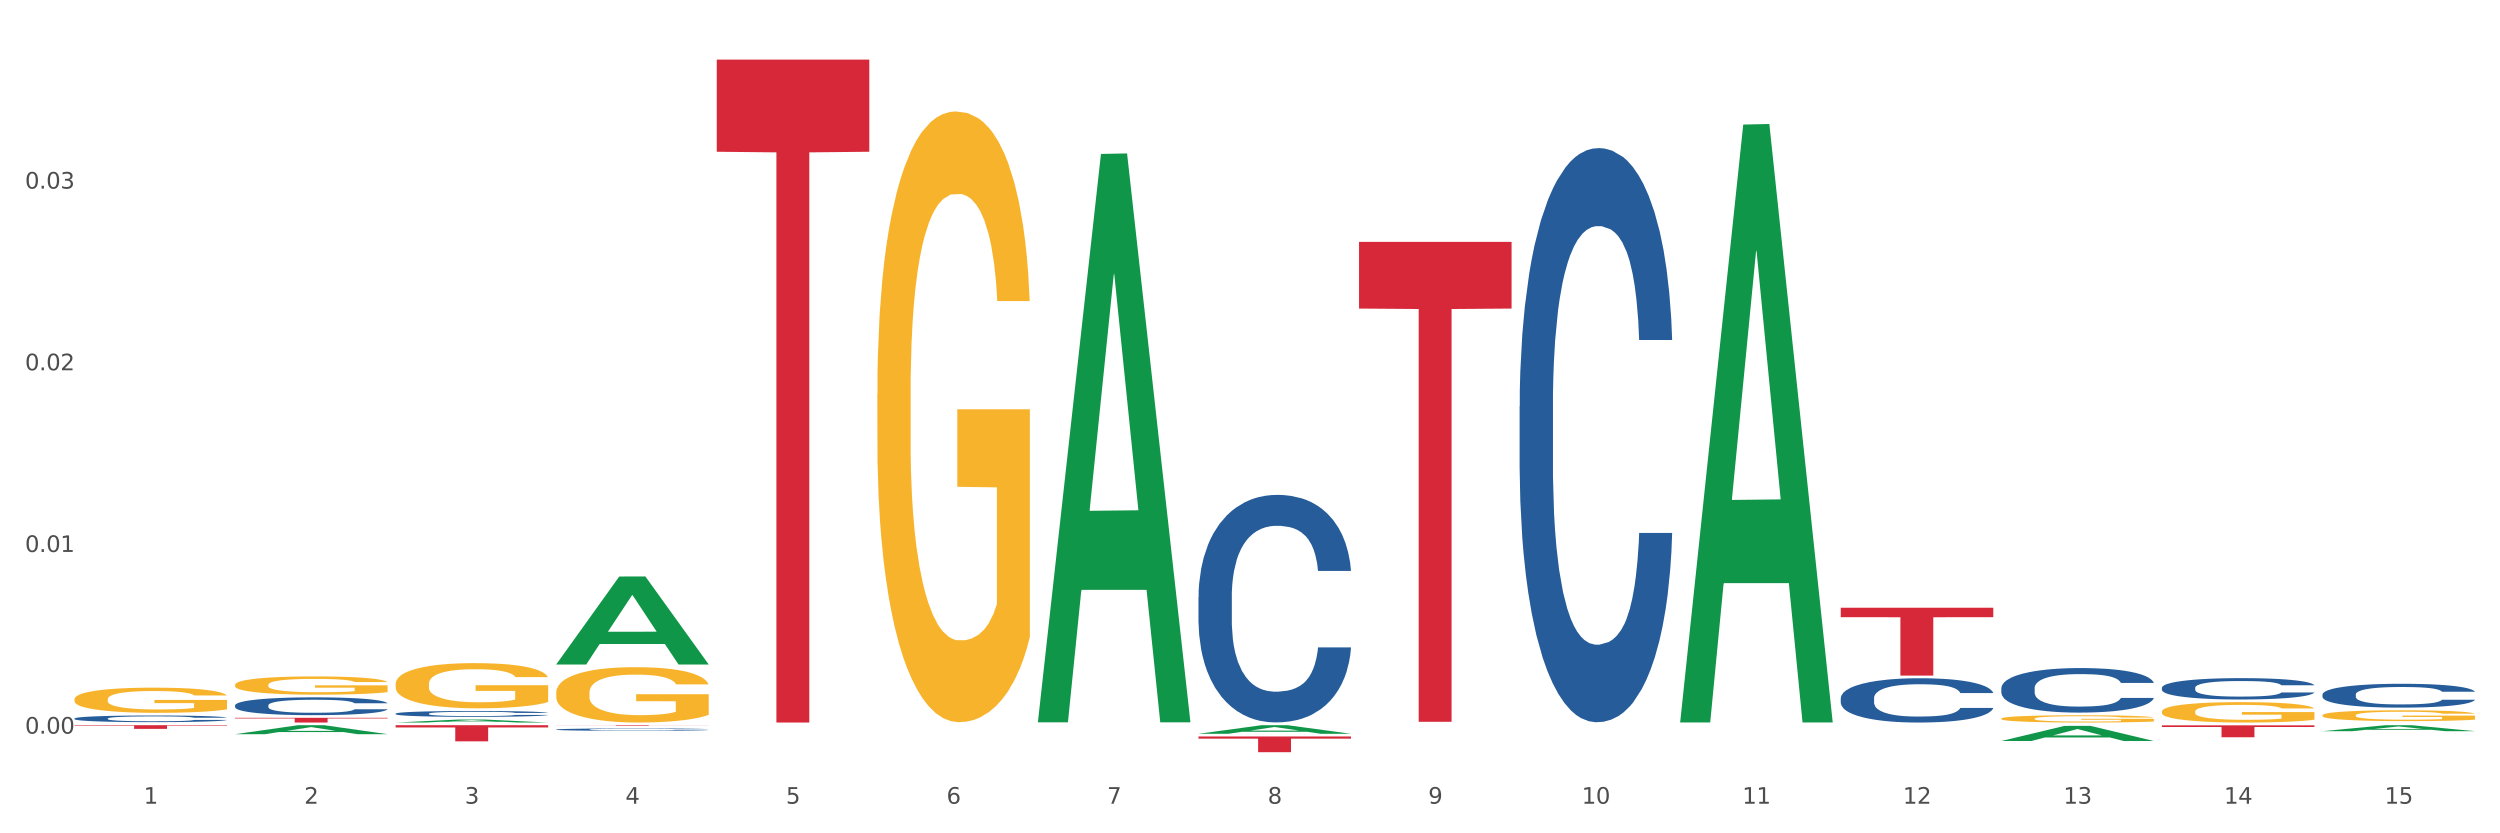
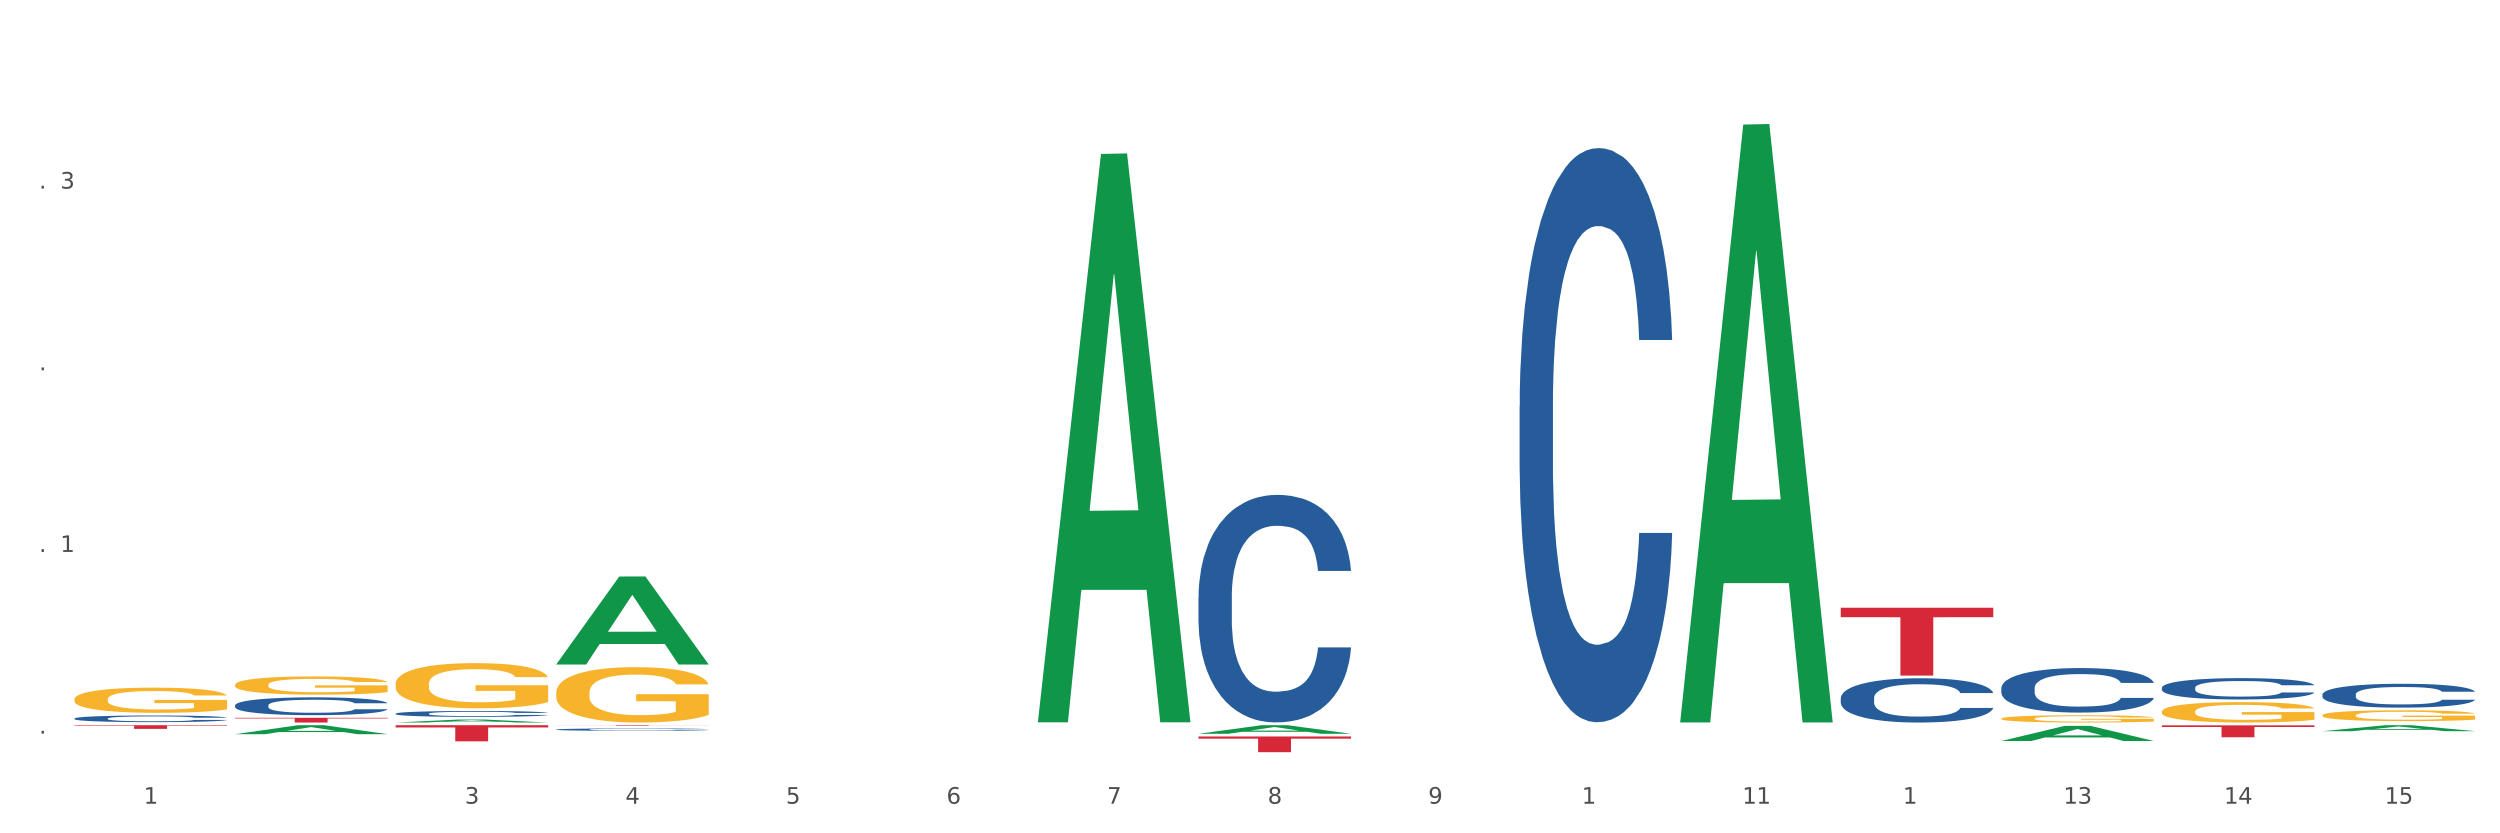
<svg xmlns="http://www.w3.org/2000/svg" xmlns:xlink="http://www.w3.org/1999/xlink" width="1080pt" height="360pt" viewBox="0 0 1080 360" version="1.1">
  <rect x="0" y="0" width="1080" height="360" fill="#333333" stroke="none" />
  <defs>
    <style type="text/css">*{stroke-linejoin: round; stroke-linecap: butt}</style>
  </defs>
  <g id="figure_1">
    <g id="patch_1">
      <path d="M 0 360  L 1080 360  L 1080 0  L 0 0  z " style="fill: #ffffff; stroke: #ffffff; stroke-linejoin: miter" />
    </g>
    <g id="axes_1">
      <g id="matplotlib.axis_1">
        <g id="xtick_1">
          <g id="text_1">
            <g style="fill: #4d4d4d" transform="translate(62.07 347.204) scale(0.096 -0.096)">
              <defs>
                <path id="DejaVuSans-31" d="M 794 531  L 1825 531  L 1825 4091  L 703 3866  L 703 4441  L 1819 4666  L 2450 4666  L 2450 531  L 3481 531  L 3481 0  L 794 0  L 794 531  z " transform="scale(0.016)" />
              </defs>
              <use xlink:href="#DejaVuSans-31" />
            </g>
          </g>
        </g>
        <g id="xtick_2">
          <g id="text_2">
            <g style="fill: #4d4d4d" transform="translate(131.436 347.204) scale(0.096 -0.096)">
              <defs>
-                 <path id="DejaVuSans-32" d="M 1228 531  L 3431 531  L 3431 0  L 469 0  L 469 531  Q 828 903 1448 1529  Q 2069 2156 2228 2338  Q 2531 2678 2651 2914  Q 2772 3150 2772 3378  Q 2772 3750 2511 3984  Q 2250 4219 1831 4219  Q 1534 4219 1204 4116  Q 875 4013 500 3803  L 500 4441  Q 881 4594 1212 4672  Q 1544 4750 1819 4750  Q 2544 4750 2975 4387  Q 3406 4025 3406 3419  Q 3406 3131 3298 2873  Q 3191 2616 2906 2266  Q 2828 2175 2409 1742  Q 1991 1309 1228 531  z " transform="scale(0.016)" />
-               </defs>
+                 </defs>
              <use xlink:href="#DejaVuSans-32" />
            </g>
          </g>
        </g>
        <g id="xtick_3">
          <g id="text_3">
            <g style="fill: #4d4d4d" transform="translate(200.802 347.204) scale(0.096 -0.096)">
              <defs>
                <path id="DejaVuSans-33" d="M 2597 2516  Q 3050 2419 3304 2112  Q 3559 1806 3559 1356  Q 3559 666 3084 287  Q 2609 -91 1734 -91  Q 1441 -91 1130 -33  Q 819 25 488 141  L 488 750  Q 750 597 1062 519  Q 1375 441 1716 441  Q 2309 441 2620 675  Q 2931 909 2931 1356  Q 2931 1769 2642 2001  Q 2353 2234 1838 2234  L 1294 2234  L 1294 2753  L 1863 2753  Q 2328 2753 2575 2939  Q 2822 3125 2822 3475  Q 2822 3834 2567 4026  Q 2313 4219 1838 4219  Q 1578 4219 1281 4162  Q 984 4106 628 3988  L 628 4550  Q 988 4650 1302 4700  Q 1616 4750 1894 4750  Q 2613 4750 3031 4423  Q 3450 4097 3450 3541  Q 3450 3153 3228 2886  Q 3006 2619 2597 2516  z " transform="scale(0.016)" />
              </defs>
              <use xlink:href="#DejaVuSans-33" />
            </g>
          </g>
        </g>
        <g id="xtick_4">
          <g id="text_4">
            <g style="fill: #4d4d4d" transform="translate(270.169 347.204) scale(0.096 -0.096)">
              <defs>
                <path id="DejaVuSans-34" d="M 2419 4116  L 825 1625  L 2419 1625  L 2419 4116  z M 2253 4666  L 3047 4666  L 3047 1625  L 3713 1625  L 3713 1100  L 3047 1100  L 3047 0  L 2419 0  L 2419 1100  L 313 1100  L 313 1709  L 2253 4666  z " transform="scale(0.016)" />
              </defs>
              <use xlink:href="#DejaVuSans-34" />
            </g>
          </g>
        </g>
        <g id="xtick_5">
          <g id="text_5">
            <g style="fill: #4d4d4d" transform="translate(339.535 347.204) scale(0.096 -0.096)">
              <defs>
                <path id="DejaVuSans-35" d="M 691 4666  L 3169 4666  L 3169 4134  L 1269 4134  L 1269 2991  Q 1406 3038 1543 3061  Q 1681 3084 1819 3084  Q 2600 3084 3056 2656  Q 3513 2228 3513 1497  Q 3513 744 3044 326  Q 2575 -91 1722 -91  Q 1428 -91 1123 -41  Q 819 9 494 109  L 494 744  Q 775 591 1075 516  Q 1375 441 1709 441  Q 2250 441 2565 725  Q 2881 1009 2881 1497  Q 2881 1984 2565 2268  Q 2250 2553 1709 2553  Q 1456 2553 1204 2497  Q 953 2441 691 2322  L 691 4666  z " transform="scale(0.016)" />
              </defs>
              <use xlink:href="#DejaVuSans-35" />
            </g>
          </g>
        </g>
        <g id="xtick_6">
          <g id="text_6">
            <g style="fill: #4d4d4d" transform="translate(408.901 347.204) scale(0.096 -0.096)">
              <defs>
                <path id="DejaVuSans-36" d="M 2113 2584  Q 1688 2584 1439 2293  Q 1191 2003 1191 1497  Q 1191 994 1439 701  Q 1688 409 2113 409  Q 2538 409 2786 701  Q 3034 994 3034 1497  Q 3034 2003 2786 2293  Q 2538 2584 2113 2584  z M 3366 4563  L 3366 3988  Q 3128 4100 2886 4159  Q 2644 4219 2406 4219  Q 1781 4219 1451 3797  Q 1122 3375 1075 2522  Q 1259 2794 1537 2939  Q 1816 3084 2150 3084  Q 2853 3084 3261 2657  Q 3669 2231 3669 1497  Q 3669 778 3244 343  Q 2819 -91 2113 -91  Q 1303 -91 875 529  Q 447 1150 447 2328  Q 447 3434 972 4092  Q 1497 4750 2381 4750  Q 2619 4750 2861 4703  Q 3103 4656 3366 4563  z " transform="scale(0.016)" />
              </defs>
              <use xlink:href="#DejaVuSans-36" />
            </g>
          </g>
        </g>
        <g id="xtick_7">
          <g id="text_7">
            <g style="fill: #4d4d4d" transform="translate(478.267 347.204) scale(0.096 -0.096)">
              <defs>
                <path id="DejaVuSans-37" d="M 525 4666  L 3525 4666  L 3525 4397  L 1831 0  L 1172 0  L 2766 4134  L 525 4134  L 525 4666  z " transform="scale(0.016)" />
              </defs>
              <use xlink:href="#DejaVuSans-37" />
            </g>
          </g>
        </g>
        <g id="xtick_8">
          <g id="text_8">
            <g style="fill: #4d4d4d" transform="translate(547.634 347.204) scale(0.096 -0.096)">
              <defs>
                <path id="DejaVuSans-38" d="M 2034 2216  Q 1584 2216 1326 1975  Q 1069 1734 1069 1313  Q 1069 891 1326 650  Q 1584 409 2034 409  Q 2484 409 2743 651  Q 3003 894 3003 1313  Q 3003 1734 2745 1975  Q 2488 2216 2034 2216  z M 1403 2484  Q 997 2584 770 2862  Q 544 3141 544 3541  Q 544 4100 942 4425  Q 1341 4750 2034 4750  Q 2731 4750 3128 4425  Q 3525 4100 3525 3541  Q 3525 3141 3298 2862  Q 3072 2584 2669 2484  Q 3125 2378 3379 2068  Q 3634 1759 3634 1313  Q 3634 634 3220 271  Q 2806 -91 2034 -91  Q 1263 -91 848 271  Q 434 634 434 1313  Q 434 1759 690 2068  Q 947 2378 1403 2484  z M 1172 3481  Q 1172 3119 1398 2916  Q 1625 2713 2034 2713  Q 2441 2713 2670 2916  Q 2900 3119 2900 3481  Q 2900 3844 2670 4047  Q 2441 4250 2034 4250  Q 1625 4250 1398 4047  Q 1172 3844 1172 3481  z " transform="scale(0.016)" />
              </defs>
              <use xlink:href="#DejaVuSans-38" />
            </g>
          </g>
        </g>
        <g id="xtick_9">
          <g id="text_9">
            <g style="fill: #4d4d4d" transform="translate(617 347.204) scale(0.096 -0.096)">
              <defs>
                <path id="DejaVuSans-39" d="M 703 97  L 703 672  Q 941 559 1184 500  Q 1428 441 1663 441  Q 2288 441 2617 861  Q 2947 1281 2994 2138  Q 2813 1869 2534 1725  Q 2256 1581 1919 1581  Q 1219 1581 811 2004  Q 403 2428 403 3163  Q 403 3881 828 4315  Q 1253 4750 1959 4750  Q 2769 4750 3195 4129  Q 3622 3509 3622 2328  Q 3622 1225 3098 567  Q 2575 -91 1691 -91  Q 1453 -91 1209 -44  Q 966 3 703 97  z M 1959 2075  Q 2384 2075 2632 2365  Q 2881 2656 2881 3163  Q 2881 3666 2632 3958  Q 2384 4250 1959 4250  Q 1534 4250 1286 3958  Q 1038 3666 1038 3163  Q 1038 2656 1286 2365  Q 1534 2075 1959 2075  z " transform="scale(0.016)" />
              </defs>
              <use xlink:href="#DejaVuSans-39" />
            </g>
          </g>
        </g>
        <g id="xtick_10">
          <g id="text_10">
            <g style="fill: #4d4d4d" transform="translate(683.312 347.204) scale(0.096 -0.096)">
              <defs>
-                 <path id="DejaVuSans-30" d="M 2034 4250  Q 1547 4250 1301 3770  Q 1056 3291 1056 2328  Q 1056 1369 1301 889  Q 1547 409 2034 409  Q 2525 409 2770 889  Q 3016 1369 3016 2328  Q 3016 3291 2770 3770  Q 2525 4250 2034 4250  z M 2034 4750  Q 2819 4750 3233 4129  Q 3647 3509 3647 2328  Q 3647 1150 3233 529  Q 2819 -91 2034 -91  Q 1250 -91 836 529  Q 422 1150 422 2328  Q 422 3509 836 4129  Q 1250 4750 2034 4750  z " transform="scale(0.016)" />
-               </defs>
+                 </defs>
              <use xlink:href="#DejaVuSans-31" />
              <use xlink:href="#DejaVuSans-30" transform="translate(63.623 0)" />
            </g>
          </g>
        </g>
        <g id="xtick_11">
          <g id="text_11">
            <g style="fill: #4d4d4d" transform="translate(752.678 347.204) scale(0.096 -0.096)">
              <use xlink:href="#DejaVuSans-31" />
              <use xlink:href="#DejaVuSans-31" transform="translate(63.623 0)" />
            </g>
          </g>
        </g>
        <g id="xtick_12">
          <g id="text_12">
            <g style="fill: #4d4d4d" transform="translate(822.044 347.204) scale(0.096 -0.096)">
              <use xlink:href="#DejaVuSans-31" />
              <use xlink:href="#DejaVuSans-32" transform="translate(63.623 0)" />
            </g>
          </g>
        </g>
        <g id="xtick_13">
          <g id="text_13">
            <g style="fill: #4d4d4d" transform="translate(891.411 347.204) scale(0.096 -0.096)">
              <use xlink:href="#DejaVuSans-31" />
              <use xlink:href="#DejaVuSans-33" transform="translate(63.623 0)" />
            </g>
          </g>
        </g>
        <g id="xtick_14">
          <g id="text_14">
            <g style="fill: #4d4d4d" transform="translate(960.777 347.204) scale(0.096 -0.096)">
              <use xlink:href="#DejaVuSans-31" />
              <use xlink:href="#DejaVuSans-34" transform="translate(63.623 0)" />
            </g>
          </g>
        </g>
        <g id="xtick_15">
          <g id="text_15">
            <g style="fill: #4d4d4d" transform="translate(1030.143 347.204) scale(0.096 -0.096)">
              <use xlink:href="#DejaVuSans-31" />
              <use xlink:href="#DejaVuSans-35" transform="translate(63.623 0)" />
            </g>
          </g>
        </g>
        <g id="xtick_16" />
        <g id="xtick_17" />
        <g id="xtick_18" />
        <g id="xtick_19" />
        <g id="xtick_20" />
        <g id="xtick_21" />
        <g id="xtick_22" />
        <g id="xtick_23" />
        <g id="xtick_24" />
        <g id="xtick_25" />
        <g id="xtick_26" />
        <g id="xtick_27" />
        <g id="xtick_28" />
        <g id="xtick_29" />
      </g>
      <g id="matplotlib.axis_2">
        <g id="ytick_1">
          <g id="text_16">
            <g style="fill: #4d4d4d" transform="translate(10.8 316.933) scale(0.096 -0.096)">
              <defs>
                <path id="DejaVuSans-2e" d="M 684 794  L 1344 794  L 1344 0  L 684 0  L 684 794  z " transform="scale(0.016)" />
              </defs>
              <use xlink:href="#DejaVuSans-30" />
              <use xlink:href="#DejaVuSans-2e" transform="translate(63.623 0)" />
              <use xlink:href="#DejaVuSans-30" transform="translate(95.41 0)" />
              <use xlink:href="#DejaVuSans-30" transform="translate(159.033 0)" />
            </g>
          </g>
        </g>
        <g id="ytick_2">
          <g id="text_17">
            <g style="fill: #4d4d4d" transform="translate(10.8 238.449) scale(0.096 -0.096)">
              <use xlink:href="#DejaVuSans-30" />
              <use xlink:href="#DejaVuSans-2e" transform="translate(63.623 0)" />
              <use xlink:href="#DejaVuSans-30" transform="translate(95.41 0)" />
              <use xlink:href="#DejaVuSans-31" transform="translate(159.033 0)" />
            </g>
          </g>
        </g>
        <g id="ytick_3">
          <g id="text_18">
            <g style="fill: #4d4d4d" transform="translate(10.8 159.965) scale(0.096 -0.096)">
              <use xlink:href="#DejaVuSans-30" />
              <use xlink:href="#DejaVuSans-2e" transform="translate(63.623 0)" />
              <use xlink:href="#DejaVuSans-30" transform="translate(95.41 0)" />
              <use xlink:href="#DejaVuSans-32" transform="translate(159.033 0)" />
            </g>
          </g>
        </g>
        <g id="ytick_4">
          <g id="text_19">
            <g style="fill: #4d4d4d" transform="translate(10.8 81.481) scale(0.096 -0.096)">
              <use xlink:href="#DejaVuSans-30" />
              <use xlink:href="#DejaVuSans-2e" transform="translate(63.623 0)" />
              <use xlink:href="#DejaVuSans-30" transform="translate(95.41 0)" />
              <use xlink:href="#DejaVuSans-33" transform="translate(159.033 0)" />
            </g>
          </g>
        </g>
        <g id="ytick_5" />
        <g id="ytick_6" />
        <g id="ytick_7" />
        <g id="ytick_8" />
      </g>
      <g id="PolyCollection_1">
        <path d="M 101.541 317.163  L 101.609 317.16  L 128.784 313.29  L 140.061 313.286  L 167.439 317.171  L 154.395 317.171  L 148.485 316.266  L 120.427 316.266  L 120.224 316.281  L 114.517 317.171  L 101.541 317.171  L 101.541 317.163  L 123.96 315.726  L 144.952 315.723  L 134.558 314.114  L 134.422 314.107  L 134.286 314.118  L 123.892 315.723  L 123.96 315.726  L 101.541 317.163  z " clip-path="url(#pa670fd18bb)" style="fill: #109648" />
-         <path d="M 587.105 104.488  L 653.003 104.488  L 653.003 133.299  L 627.081 133.493  L 627.081 311.808  L 612.871 311.808  L 612.871 133.493  L 587.105 133.299  L 587.105 104.683  L 587.105 104.488  z " clip-path="url(#pa670fd18bb)" style="fill: #d62839" />
        <path d="M 517.739 318.146  L 583.636 318.146  L 583.636 319.091  L 557.715 319.098  L 557.715 324.95  L 543.504 324.95  L 543.504 319.098  L 517.739 319.091  L 517.739 318.152  L 517.739 318.146  z " clip-path="url(#pa670fd18bb)" style="fill: #d62839" />
-         <path d="M 309.64 25.759  L 375.538 25.759  L 375.538 65.556  L 349.616 65.825  L 349.616 312.135  L 335.406 312.135  L 335.406 65.825  L 309.64 65.556  L 309.64 26.028  L 309.64 25.759  z " clip-path="url(#pa670fd18bb)" style="fill: #d62839" />
        <path d="M 240.274 313.286  L 306.172 313.286  L 306.172 313.321  L 280.25 313.321  L 280.25 313.539  L 266.039 313.539  L 266.039 313.321  L 240.274 313.321  L 240.274 313.286  L 240.274 313.286  z " clip-path="url(#pa670fd18bb)" style="fill: #d62839" />
        <path d="M 170.907 313.286  L 236.805 313.286  L 236.805 314.256  L 210.883 314.263  L 210.883 320.269  L 196.673 320.269  L 196.673 314.263  L 170.907 314.256  L 170.907 313.293  L 170.907 313.286  z " clip-path="url(#pa670fd18bb)" style="fill: #d62839" />
        <path d="M 101.541 310.104  L 167.439 310.104  L 167.439 310.386  L 141.517 310.388  L 141.517 312.136  L 127.307 312.136  L 127.307 310.388  L 101.541 310.386  L 101.541 310.105  L 101.541 310.104  z " clip-path="url(#pa670fd18bb)" style="fill: #d62839" />
        <path d="M 32.175 313.286  L 98.073 313.286  L 98.073 313.505  L 72.151 313.507  L 72.151 314.864  L 57.941 314.864  L 57.941 313.507  L 32.175 313.505  L 32.175 313.287  L 32.175 313.286  z " clip-path="url(#pa670fd18bb)" style="fill: #d62839" />
        <path d="M 32.175 310.385  L 32.253 310.383  L 32.253 310.309  L 32.487 310.21  L 33.343 310.027  L 34.434 309.888  L 36.303 309.726  L 37.316 309.657  L 38.64 309.582  L 41.366 309.459  L 44.482 309.354  L 46.663 309.296  L 48.299 309.26  L 51.96 309.194  L 54.063 309.165  L 56.244 309.142  L 58.114 309.126  L 61.229 309.108  L 63.722 309.1  L 66.604 309.097  L 69.019 309.1  L 72.212 309.11  L 76.886 309.142  L 78.677 309.16  L 81.092 309.191  L 83.585 309.233  L 85.61 309.275  L 87.947 309.335  L 90.361 309.414  L 92.698 309.513  L 94.334 309.605  L 95.658 309.702  L 96.827 309.82  L 97.683 309.948  L 98.073 310.055  L 83.818 310.055  L 83.429 309.959  L 82.65 309.854  L 81.871 309.783  L 81.014 309.726  L 79.69 309.66  L 78.522 309.618  L 76.574 309.568  L 74.783 309.537  L 73.303 309.519  L 71.511 309.503  L 67.694 309.487  L 64.968 309.487  L 63.255 309.493  L 61.151 309.506  L 59.36 309.524  L 57.257 309.555  L 55.621 309.589  L 53.985 309.634  L 53.05 309.665  L 51.648 309.723  L 50.714 309.77  L 49.467 309.851  L 48.766 309.909  L 47.52 310.058  L 46.975 310.168  L 46.741 310.244  L 46.585 310.328  L 46.585 310.736  L 47.053 310.919  L 47.442 310.998  L 48.065 311.087  L 49.234 311.202  L 50.947 311.315  L 52.739 311.396  L 54.219 311.445  L 55.621 311.482  L 57.023 311.511  L 58.737 311.537  L 60.139 311.553  L 62.242 311.569  L 64.734 311.576  L 66.682 311.576  L 70.654 311.563  L 72.446 311.55  L 74.16 311.532  L 76.029 311.503  L 77.509 311.472  L 78.366 311.448  L 79.768 311.398  L 80.858 311.346  L 81.793 311.286  L 82.416 311.233  L 83.117 311.155  L 83.663 311.066  L 83.818 311.019  L 98.073 311.019  L 97.761 311.113  L 97.216 311.205  L 96.126 311.328  L 95.269 311.398  L 93.945 311.485  L 92.542 311.558  L 90.595 311.639  L 88.804 311.699  L 86.934 311.752  L 84.909 311.799  L 81.248 311.864  L 79.924 311.883  L 77.12 311.914  L 74.939 311.932  L 71.745 311.951  L 68.473 311.961  L 65.046 311.964  L 62.008 311.959  L 58.659 311.943  L 56.556 311.927  L 54.219 311.904  L 51.493 311.867  L 48.922 311.822  L 46.507 311.77  L 44.248 311.71  L 42.145 311.642  L 39.419 311.529  L 37.394 311.419  L 35.914 311.317  L 34.901 311.231  L 33.889 311.121  L 33.343 311.045  L 32.487 310.862  L 32.175 310.692  L 32.175 310.385  z " clip-path="url(#pa670fd18bb)" style="fill: #255c99" />
        <path d="M 101.541 304.711  L 101.619 304.704  L 101.619 304.507  L 101.853 304.24  L 102.71 303.747  L 103.8 303.374  L 105.67 302.938  L 106.682 302.755  L 108.006 302.551  L 110.733 302.221  L 113.848 301.939  L 116.029 301.784  L 117.665 301.686  L 121.326 301.51  L 123.429 301.433  L 125.61 301.369  L 127.48 301.327  L 130.595 301.278  L 133.088 301.257  L 135.97 301.25  L 138.385 301.257  L 141.578 301.285  L 146.252 301.369  L 148.044 301.419  L 150.458 301.503  L 152.951 301.616  L 154.976 301.728  L 157.313 301.89  L 159.728 302.101  L 162.064 302.368  L 163.7 302.615  L 165.024 302.875  L 166.193 303.192  L 167.05 303.536  L 167.439 303.825  L 153.185 303.825  L 152.795 303.564  L 152.016 303.283  L 151.237 303.093  L 150.38 302.938  L 149.056 302.762  L 147.888 302.65  L 145.941 302.516  L 144.149 302.432  L 142.669 302.382  L 140.877 302.34  L 137.061 302.298  L 134.334 302.298  L 132.621 302.312  L 130.518 302.347  L 128.726 302.397  L 126.623 302.481  L 124.987 302.572  L 123.351 302.692  L 122.417 302.776  L 121.015 302.931  L 120.08 303.058  L 118.834 303.276  L 118.133 303.431  L 116.886 303.832  L 116.341 304.127  L 116.107 304.331  L 115.952 304.556  L 115.952 305.654  L 116.419 306.146  L 116.808 306.357  L 117.431 306.597  L 118.6 306.906  L 120.314 307.209  L 122.105 307.427  L 123.585 307.56  L 124.987 307.659  L 126.389 307.736  L 128.103 307.807  L 129.505 307.849  L 131.608 307.891  L 134.101 307.912  L 136.048 307.912  L 140.021 307.877  L 141.812 307.842  L 143.526 307.793  L 145.395 307.715  L 146.875 307.631  L 147.732 307.568  L 149.134 307.434  L 150.225 307.293  L 151.159 307.131  L 151.783 306.991  L 152.484 306.78  L 153.029 306.54  L 153.185 306.414  L 167.439 306.414  L 167.128 306.667  L 166.582 306.913  L 165.492 307.244  L 164.635 307.434  L 163.311 307.666  L 161.909 307.863  L 159.961 308.081  L 158.17 308.243  L 156.3 308.384  L 154.275 308.51  L 150.614 308.686  L 149.29 308.735  L 146.486 308.82  L 144.305 308.869  L 141.111 308.918  L 137.84 308.946  L 134.412 308.953  L 131.374 308.939  L 128.025 308.897  L 125.922 308.855  L 123.585 308.792  L 120.859 308.693  L 118.288 308.574  L 115.874 308.433  L 113.615 308.271  L 111.512 308.088  L 108.785 307.786  L 106.76 307.49  L 105.28 307.216  L 104.267 306.984  L 103.255 306.688  L 102.71 306.484  L 101.853 305.992  L 101.541 305.534  L 101.541 304.711  z " clip-path="url(#pa670fd18bb)" style="fill: #255c99" />
        <path d="M 170.907 308.283  L 170.985 308.28  L 170.985 308.216  L 171.219 308.128  L 172.076 307.965  L 173.166 307.843  L 175.036 307.699  L 176.048 307.639  L 177.373 307.572  L 180.099 307.463  L 183.215 307.37  L 185.396 307.319  L 187.031 307.287  L 190.692 307.229  L 192.796 307.203  L 194.977 307.182  L 196.846 307.168  L 199.962 307.152  L 202.454 307.145  L 205.336 307.143  L 207.751 307.145  L 210.945 307.155  L 215.618 307.182  L 217.41 307.199  L 219.825 307.226  L 222.317 307.263  L 224.342 307.3  L 226.679 307.354  L 229.094 307.423  L 231.431 307.511  L 233.066 307.592  L 234.391 307.678  L 235.559 307.782  L 236.416 307.896  L 236.805 307.991  L 222.551 307.991  L 222.161 307.905  L 221.382 307.812  L 220.604 307.75  L 219.747 307.699  L 218.422 307.641  L 217.254 307.604  L 215.307 307.56  L 213.515 307.532  L 212.035 307.516  L 210.244 307.502  L 206.427 307.488  L 203.701 307.488  L 201.987 307.493  L 199.884 307.504  L 198.092 307.521  L 195.989 307.548  L 194.353 307.579  L 192.718 307.618  L 191.783 307.646  L 190.381 307.697  L 189.446 307.738  L 188.2 307.81  L 187.499 307.861  L 186.252 307.993  L 185.707 308.09  L 185.474 308.158  L 185.318 308.232  L 185.318 308.593  L 185.785 308.755  L 186.175 308.825  L 186.798 308.904  L 187.966 309.006  L 189.68 309.105  L 191.471 309.177  L 192.951 309.221  L 194.353 309.253  L 195.755 309.279  L 197.469 309.302  L 198.871 309.316  L 200.974 309.33  L 203.467 309.337  L 205.414 309.337  L 209.387 309.325  L 211.178 309.314  L 212.892 309.298  L 214.761 309.272  L 216.241 309.244  L 217.098 309.223  L 218.5 309.179  L 219.591 309.133  L 220.526 309.08  L 221.149 309.033  L 221.85 308.964  L 222.395 308.885  L 222.551 308.843  L 236.805 308.843  L 236.494 308.927  L 235.949 309.008  L 234.858 309.117  L 234.001 309.179  L 232.677 309.256  L 231.275 309.321  L 229.328 309.392  L 227.536 309.446  L 225.667 309.492  L 223.641 309.534  L 219.98 309.592  L 218.656 309.608  L 215.852 309.636  L 213.671 309.652  L 210.477 309.668  L 207.206 309.677  L 203.779 309.68  L 200.741 309.675  L 197.391 309.661  L 195.288 309.647  L 192.951 309.626  L 190.225 309.594  L 187.655 309.555  L 185.24 309.508  L 182.981 309.455  L 180.878 309.395  L 178.152 309.295  L 176.126 309.198  L 174.646 309.108  L 173.634 309.031  L 172.621 308.934  L 172.076 308.867  L 171.219 308.704  L 170.907 308.554  L 170.907 308.283  z " clip-path="url(#pa670fd18bb)" style="fill: #255c99" />
        <path d="M 240.274 315.15  L 240.352 315.149  L 240.352 315.122  L 240.585 315.087  L 241.442 315.021  L 242.533 314.972  L 244.402 314.914  L 245.415 314.89  L 246.739 314.862  L 249.465 314.818  L 252.581 314.781  L 254.762 314.76  L 256.398 314.747  L 260.059 314.724  L 262.162 314.714  L 264.343 314.705  L 266.212 314.7  L 269.328 314.693  L 271.821 314.69  L 274.703 314.689  L 277.117 314.69  L 280.311 314.694  L 284.985 314.705  L 286.776 314.712  L 289.191 314.723  L 291.683 314.738  L 293.709 314.753  L 296.045 314.775  L 298.46 314.803  L 300.797 314.838  L 302.433 314.871  L 303.757 314.905  L 304.925 314.948  L 305.782 314.993  L 306.172 315.032  L 291.917 315.032  L 291.528 314.997  L 290.749 314.96  L 289.97 314.934  L 289.113 314.914  L 287.789 314.89  L 286.62 314.876  L 284.673 314.858  L 282.881 314.847  L 281.401 314.84  L 279.61 314.834  L 275.793 314.829  L 273.067 314.829  L 271.353 314.831  L 269.25 314.835  L 267.458 314.842  L 265.355 314.853  L 263.72 314.865  L 262.084 314.881  L 261.149 314.892  L 259.747 314.913  L 258.812 314.93  L 257.566 314.959  L 256.865 314.979  L 255.619 315.033  L 255.073 315.072  L 254.84 315.099  L 254.684 315.129  L 254.684 315.275  L 255.151 315.34  L 255.541 315.368  L 256.164 315.4  L 257.332 315.441  L 259.046 315.482  L 260.838 315.511  L 262.318 315.528  L 263.72 315.541  L 265.122 315.552  L 266.835 315.561  L 268.237 315.567  L 270.341 315.572  L 272.833 315.575  L 274.78 315.575  L 278.753 315.57  L 280.545 315.566  L 282.258 315.559  L 284.128 315.549  L 285.608 315.538  L 286.465 315.529  L 287.867 315.511  L 288.957 315.493  L 289.892 315.471  L 290.515 315.453  L 291.216 315.425  L 291.761 315.393  L 291.917 315.376  L 306.172 315.376  L 305.86 315.41  L 305.315 315.442  L 304.224 315.486  L 303.367 315.511  L 302.043 315.542  L 300.641 315.569  L 298.694 315.598  L 296.902 315.619  L 295.033 315.638  L 293.008 315.655  L 289.347 315.678  L 288.022 315.685  L 285.218 315.696  L 283.037 315.702  L 279.844 315.709  L 276.572 315.713  L 273.145 315.714  L 270.107 315.712  L 266.757 315.706  L 264.654 315.7  L 262.318 315.692  L 259.591 315.679  L 257.021 315.663  L 254.606 315.644  L 252.347 315.623  L 250.244 315.598  L 247.518 315.558  L 245.493 315.519  L 244.013 315.483  L 243 315.452  L 241.987 315.412  L 241.442 315.385  L 240.585 315.32  L 240.274 315.259  L 240.274 315.15  z " clip-path="url(#pa670fd18bb)" style="fill: #255c99" />
        <path d="M 795.203 262.553  L 861.101 262.553  L 861.101 266.624  L 835.179 266.651  L 835.179 291.847  L 820.969 291.847  L 820.969 266.651  L 795.203 266.624  L 795.203 262.58  L 795.203 262.553  z " clip-path="url(#pa670fd18bb)" style="fill: #d62839" />
        <path d="M 517.739 257.954  L 517.816 257.864  L 517.816 255.351  L 518.05 251.939  L 518.907 245.655  L 519.997 240.898  L 521.867 235.332  L 522.88 232.998  L 524.204 230.394  L 526.93 226.175  L 530.046 222.584  L 532.227 220.609  L 533.863 219.352  L 537.523 217.108  L 539.627 216.121  L 541.808 215.313  L 543.677 214.774  L 546.793 214.146  L 549.285 213.876  L 552.167 213.787  L 554.582 213.876  L 557.776 214.236  L 562.449 215.313  L 564.241 215.941  L 566.656 217.018  L 569.148 218.455  L 571.173 219.891  L 573.51 221.956  L 575.925 224.649  L 578.262 228.06  L 579.898 231.202  L 581.222 234.524  L 582.39 238.563  L 583.247 242.962  L 583.636 246.643  L 569.382 246.643  L 568.992 243.321  L 568.214 239.73  L 567.435 237.307  L 566.578 235.332  L 565.254 233.087  L 564.085 231.651  L 562.138 229.945  L 560.346 228.868  L 558.866 228.24  L 557.075 227.701  L 553.258 227.163  L 550.532 227.163  L 548.818 227.342  L 546.715 227.791  L 544.923 228.419  L 542.82 229.497  L 541.184 230.664  L 539.549 232.19  L 538.614 233.267  L 537.212 235.242  L 536.277 236.858  L 535.031 239.641  L 534.33 241.616  L 533.084 246.733  L 532.538 250.503  L 532.305 253.106  L 532.149 255.979  L 532.149 269.983  L 532.616 276.267  L 533.006 278.96  L 533.629 282.013  L 534.797 285.963  L 536.511 289.823  L 538.302 292.606  L 539.782 294.311  L 541.184 295.568  L 542.587 296.555  L 544.3 297.453  L 545.702 297.992  L 547.805 298.53  L 550.298 298.8  L 552.245 298.8  L 556.218 298.351  L 558.009 297.902  L 559.723 297.274  L 561.593 296.286  L 563.073 295.209  L 563.929 294.401  L 565.331 292.695  L 566.422 290.9  L 567.357 288.835  L 567.98 287.04  L 568.681 284.347  L 569.226 281.294  L 569.382 279.679  L 583.636 279.679  L 583.325 282.91  L 582.78 286.052  L 581.689 290.272  L 580.832 292.695  L 579.508 295.658  L 578.106 298.171  L 576.159 300.954  L 574.367 303.019  L 572.498 304.814  L 570.472 306.43  L 566.811 308.675  L 565.487 309.303  L 562.683 310.38  L 560.502 311.009  L 557.308 311.637  L 554.037 311.996  L 550.61 312.086  L 547.572 311.906  L 544.222 311.368  L 542.119 310.829  L 539.782 310.021  L 537.056 308.764  L 534.486 307.238  L 532.071 305.443  L 529.812 303.378  L 527.709 301.044  L 524.983 297.184  L 522.957 293.414  L 521.477 289.912  L 520.465 286.95  L 519.452 283.18  L 518.907 280.576  L 518.05 274.292  L 517.739 268.457  L 517.739 257.954  z " clip-path="url(#pa670fd18bb)" style="fill: #255c99" />
        <path d="M 795.203 301.596  L 795.281 301.579  L 795.281 301.089  L 795.515 300.425  L 796.372 299.202  L 797.462 298.275  L 799.332 297.192  L 800.344 296.737  L 801.669 296.23  L 804.395 295.409  L 807.511 294.71  L 809.692 294.325  L 811.327 294.081  L 814.988 293.644  L 817.092 293.451  L 819.273 293.294  L 821.142 293.189  L 824.258 293.067  L 826.75 293.014  L 829.632 292.997  L 832.047 293.014  L 835.241 293.084  L 839.914 293.294  L 841.706 293.416  L 844.121 293.626  L 846.613 293.906  L 848.638 294.185  L 850.975 294.587  L 853.39 295.112  L 855.727 295.776  L 857.362 296.388  L 858.687 297.034  L 859.855 297.821  L 860.712 298.677  L 861.101 299.394  L 846.847 299.394  L 846.457 298.747  L 845.678 298.048  L 844.899 297.576  L 844.043 297.192  L 842.718 296.755  L 841.55 296.475  L 839.603 296.143  L 837.811 295.933  L 836.331 295.811  L 834.54 295.706  L 830.723 295.601  L 827.997 295.601  L 826.283 295.636  L 824.18 295.724  L 822.388 295.846  L 820.285 296.056  L 818.649 296.283  L 817.014 296.58  L 816.079 296.79  L 814.677 297.174  L 813.742 297.489  L 812.496 298.031  L 811.795 298.415  L 810.548 299.412  L 810.003 300.146  L 809.77 300.653  L 809.614 301.212  L 809.614 303.938  L 810.081 305.162  L 810.471 305.686  L 811.094 306.281  L 812.262 307.05  L 813.976 307.801  L 815.767 308.343  L 817.247 308.675  L 818.649 308.92  L 820.051 309.112  L 821.765 309.287  L 823.167 309.392  L 825.27 309.497  L 827.763 309.549  L 829.71 309.549  L 833.683 309.462  L 835.474 309.374  L 837.188 309.252  L 839.057 309.06  L 840.537 308.85  L 841.394 308.693  L 842.796 308.361  L 843.887 308.011  L 844.822 307.609  L 845.445 307.259  L 846.146 306.735  L 846.691 306.141  L 846.847 305.826  L 861.101 305.826  L 860.79 306.455  L 860.245 307.067  L 859.154 307.889  L 858.297 308.361  L 856.973 308.937  L 855.571 309.427  L 853.624 309.969  L 851.832 310.371  L 849.963 310.72  L 847.937 311.035  L 844.276 311.472  L 842.952 311.594  L 840.148 311.804  L 837.967 311.926  L 834.773 312.048  L 831.502 312.118  L 828.074 312.136  L 825.037 312.101  L 821.687 311.996  L 819.584 311.891  L 817.247 311.734  L 814.521 311.489  L 811.951 311.192  L 809.536 310.842  L 807.277 310.44  L 805.174 309.986  L 802.448 309.234  L 800.422 308.5  L 798.942 307.819  L 797.93 307.242  L 796.917 306.508  L 796.372 306.001  L 795.515 304.777  L 795.203 303.641  L 795.203 301.596  z " clip-path="url(#pa670fd18bb)" style="fill: #255c99" />
        <path d="M 864.57 297.246  L 864.648 297.228  L 864.648 296.736  L 864.881 296.069  L 865.738 294.839  L 866.829 293.908  L 868.698 292.819  L 869.711 292.362  L 871.035 291.852  L 873.761 291.027  L 876.877 290.324  L 879.058 289.937  L 880.694 289.691  L 884.355 289.252  L 886.458 289.059  L 888.639 288.901  L 890.508 288.795  L 893.624 288.672  L 896.117 288.62  L 898.999 288.602  L 901.413 288.62  L 904.607 288.69  L 909.281 288.901  L 911.072 289.024  L 913.487 289.235  L 915.979 289.516  L 918.005 289.797  L 920.341 290.201  L 922.756 290.728  L 925.093 291.396  L 926.729 292.01  L 928.053 292.66  L 929.221 293.451  L 930.078 294.312  L 930.468 295.032  L 916.213 295.032  L 915.824 294.382  L 915.045 293.679  L 914.266 293.205  L 913.409 292.819  L 912.085 292.379  L 910.916 292.098  L 908.969 291.764  L 907.177 291.554  L 905.697 291.431  L 903.906 291.325  L 900.089 291.22  L 897.363 291.22  L 895.649 291.255  L 893.546 291.343  L 891.754 291.466  L 889.651 291.677  L 888.016 291.905  L 886.38 292.204  L 885.445 292.415  L 884.043 292.801  L 883.108 293.117  L 881.862 293.662  L 881.161 294.048  L 879.915 295.05  L 879.369 295.788  L 879.136 296.297  L 878.98 296.859  L 878.98 299.6  L 879.447 300.83  L 879.837 301.357  L 880.46 301.954  L 881.628 302.727  L 883.342 303.482  L 885.134 304.027  L 886.614 304.361  L 888.016 304.607  L 889.418 304.8  L 891.131 304.976  L 892.533 305.081  L 894.637 305.187  L 897.129 305.239  L 899.076 305.239  L 903.049 305.151  L 904.841 305.064  L 906.554 304.941  L 908.424 304.747  L 909.904 304.537  L 910.76 304.378  L 912.163 304.045  L 913.253 303.693  L 914.188 303.289  L 914.811 302.938  L 915.512 302.411  L 916.057 301.813  L 916.213 301.497  L 930.468 301.497  L 930.156 302.13  L 929.611 302.745  L 928.52 303.57  L 927.663 304.045  L 926.339 304.624  L 924.937 305.116  L 922.99 305.661  L 921.198 306.065  L 919.329 306.416  L 917.304 306.733  L 913.643 307.172  L 912.318 307.295  L 909.514 307.506  L 907.333 307.629  L 904.14 307.752  L 900.868 307.822  L 897.441 307.839  L 894.403 307.804  L 891.053 307.699  L 888.95 307.593  L 886.614 307.435  L 883.887 307.189  L 881.317 306.891  L 878.902 306.539  L 876.643 306.135  L 874.54 305.678  L 871.814 304.923  L 869.789 304.185  L 868.309 303.5  L 867.296 302.92  L 866.283 302.182  L 865.738 301.673  L 864.881 300.443  L 864.57 299.301  L 864.57 297.246  z " clip-path="url(#pa670fd18bb)" style="fill: #255c99" />
        <path d="M 933.936 297.097  L 934.014 297.089  L 934.014 296.853  L 934.247 296.533  L 935.104 295.944  L 936.195 295.498  L 938.064 294.976  L 939.077 294.757  L 940.401 294.513  L 943.127 294.117  L 946.243 293.781  L 948.424 293.595  L 950.06 293.477  L 953.721 293.267  L 955.824 293.174  L 958.005 293.099  L 959.874 293.048  L 962.99 292.989  L 965.483 292.964  L 968.365 292.956  L 970.779 292.964  L 973.973 292.998  L 978.647 293.099  L 980.438 293.158  L 982.853 293.259  L 985.346 293.393  L 987.371 293.528  L 989.708 293.722  L 992.122 293.974  L 994.459 294.294  L 996.095 294.589  L 997.419 294.9  L 998.587 295.279  L 999.444 295.691  L 999.834 296.036  L 985.579 296.036  L 985.19 295.725  L 984.411 295.388  L 983.632 295.161  L 982.775 294.976  L 981.451 294.765  L 980.283 294.631  L 978.335 294.471  L 976.544 294.37  L 975.064 294.311  L 973.272 294.26  L 969.455 294.21  L 966.729 294.21  L 965.015 294.227  L 962.912 294.269  L 961.121 294.328  L 959.018 294.429  L 957.382 294.538  L 955.746 294.681  L 954.811 294.782  L 953.409 294.967  L 952.475 295.119  L 951.228 295.38  L 950.527 295.565  L 949.281 296.045  L 948.736 296.398  L 948.502 296.643  L 948.346 296.912  L 948.346 298.225  L 948.814 298.814  L 949.203 299.067  L 949.826 299.353  L 950.995 299.723  L 952.708 300.085  L 954.5 300.346  L 955.98 300.506  L 957.382 300.624  L 958.784 300.717  L 960.498 300.801  L 961.9 300.851  L 964.003 300.902  L 966.495 300.927  L 968.443 300.927  L 972.415 300.885  L 974.207 300.843  L 975.92 300.784  L 977.79 300.691  L 979.27 300.59  L 980.127 300.515  L 981.529 300.355  L 982.619 300.186  L 983.554 299.993  L 984.177 299.824  L 984.878 299.572  L 985.423 299.286  L 985.579 299.134  L 999.834 299.134  L 999.522 299.437  L 998.977 299.732  L 997.886 300.127  L 997.03 300.355  L 995.705 300.632  L 994.303 300.868  L 992.356 301.129  L 990.564 301.323  L 988.695 301.491  L 986.67 301.643  L 983.009 301.853  L 981.685 301.912  L 978.88 302.013  L 976.699 302.072  L 973.506 302.131  L 970.234 302.164  L 966.807 302.173  L 963.769 302.156  L 960.42 302.106  L 958.317 302.055  L 955.98 301.979  L 953.253 301.861  L 950.683 301.718  L 948.268 301.55  L 946.009 301.356  L 943.906 301.138  L 941.18 300.776  L 939.155 300.422  L 937.675 300.094  L 936.662 299.816  L 935.65 299.462  L 935.104 299.218  L 934.247 298.629  L 933.936 298.082  L 933.936 297.097  z " clip-path="url(#pa670fd18bb)" style="fill: #255c99" />
        <path d="M 1003.302 300.021  L 1003.38 300.011  L 1003.38 299.748  L 1003.614 299.39  L 1004.47 298.731  L 1005.561 298.232  L 1007.43 297.648  L 1008.443 297.403  L 1009.767 297.13  L 1012.494 296.687  L 1015.609 296.311  L 1017.79 296.104  L 1019.426 295.972  L 1023.087 295.736  L 1025.19 295.633  L 1027.371 295.548  L 1029.241 295.491  L 1032.356 295.426  L 1034.849 295.397  L 1037.731 295.388  L 1040.146 295.397  L 1043.339 295.435  L 1048.013 295.548  L 1049.805 295.614  L 1052.219 295.727  L 1054.712 295.878  L 1056.737 296.028  L 1059.074 296.245  L 1061.489 296.527  L 1063.825 296.885  L 1065.461 297.215  L 1066.785 297.563  L 1067.954 297.987  L 1068.811 298.448  L 1069.2 298.834  L 1054.945 298.834  L 1054.556 298.486  L 1053.777 298.109  L 1052.998 297.855  L 1052.141 297.648  L 1050.817 297.412  L 1049.649 297.262  L 1047.701 297.083  L 1045.91 296.97  L 1044.43 296.904  L 1042.638 296.847  L 1038.822 296.791  L 1036.095 296.791  L 1034.382 296.81  L 1032.278 296.857  L 1030.487 296.923  L 1028.384 297.036  L 1026.748 297.158  L 1025.112 297.318  L 1024.178 297.431  L 1022.775 297.638  L 1021.841 297.808  L 1020.594 298.1  L 1019.893 298.307  L 1018.647 298.844  L 1018.102 299.239  L 1017.868 299.512  L 1017.712 299.813  L 1017.712 301.282  L 1018.18 301.941  L 1018.569 302.224  L 1019.192 302.544  L 1020.361 302.958  L 1022.074 303.363  L 1023.866 303.655  L 1025.346 303.834  L 1026.748 303.966  L 1028.15 304.069  L 1029.864 304.164  L 1031.266 304.22  L 1033.369 304.277  L 1035.862 304.305  L 1037.809 304.305  L 1041.781 304.258  L 1043.573 304.211  L 1045.287 304.145  L 1047.156 304.041  L 1048.636 303.928  L 1049.493 303.843  L 1050.895 303.665  L 1051.986 303.476  L 1052.92 303.26  L 1053.543 303.071  L 1054.244 302.789  L 1054.79 302.469  L 1054.945 302.299  L 1069.2 302.299  L 1068.888 302.638  L 1068.343 302.968  L 1067.253 303.41  L 1066.396 303.665  L 1065.072 303.975  L 1063.67 304.239  L 1061.722 304.531  L 1059.931 304.747  L 1058.061 304.936  L 1056.036 305.105  L 1052.375 305.341  L 1051.051 305.407  L 1048.247 305.52  L 1046.066 305.585  L 1042.872 305.651  L 1039.6 305.689  L 1036.173 305.698  L 1033.135 305.68  L 1029.786 305.623  L 1027.683 305.567  L 1025.346 305.482  L 1022.62 305.35  L 1020.049 305.19  L 1017.634 305.002  L 1015.376 304.785  L 1013.272 304.54  L 1010.546 304.135  L 1008.521 303.74  L 1007.041 303.373  L 1006.028 303.062  L 1005.016 302.666  L 1004.47 302.393  L 1003.614 301.734  L 1003.302 301.122  L 1003.302 300.021  z " clip-path="url(#pa670fd18bb)" style="fill: #255c99" />
        <path d="M 1003.302 309.014  L 1003.38 309.01  L 1003.38 308.856  L 1003.535 308.723  L 1004.314 308.402  L 1005.481 308.137  L 1006.336 307.996  L 1007.192 307.88  L 1008.204 307.764  L 1009.448 307.645  L 1011.705 307.469  L 1013.105 307.379  L 1014.817 307.285  L 1017.929 307.148  L 1020.185 307.071  L 1022.519 307.007  L 1026.331 306.93  L 1028.821 306.896  L 1031.466 306.87  L 1034.656 306.853  L 1037.068 306.849  L 1042.358 306.861  L 1046.871 306.9  L 1049.049 306.93  L 1051.85 306.981  L 1053.328 307.015  L 1055.74 307.084  L 1058.23 307.174  L 1059.942 307.251  L 1062.509 307.396  L 1064.454 307.542  L 1066.244 307.722  L 1067.177 307.846  L 1067.877 307.961  L 1068.5 308.094  L 1069.122 308.304  L 1055.118 308.304  L 1054.573 308.154  L 1053.717 308.013  L 1052.473 307.876  L 1051.383 307.79  L 1049.516 307.683  L 1047.805 307.615  L 1046.015 307.563  L 1043.837 307.52  L 1042.125 307.499  L 1039.713 307.482  L 1034.967 307.486  L 1031.777 307.52  L 1029.599 307.563  L 1028.199 307.602  L 1026.954 307.645  L 1025.553 307.704  L 1023.919 307.794  L 1022.752 307.876  L 1021.585 307.978  L 1020.652 308.081  L 1019.796 308.201  L 1019.096 308.329  L 1018.551 308.462  L 1018.084 308.625  L 1017.695 308.894  L 1017.695 309.481  L 1017.851 309.613  L 1018.24 309.789  L 1018.707 309.921  L 1019.485 310.08  L 1020.185 310.187  L 1021.508 310.341  L 1022.986 310.469  L 1024.153 310.55  L 1025.32 310.619  L 1027.343 310.713  L 1029.599 310.79  L 1031.544 310.837  L 1034.189 310.88  L 1035.979 310.897  L 1037.535 310.906  L 1041.347 310.906  L 1044.07 310.893  L 1047.104 310.863  L 1049.438 310.824  L 1051.383 310.777  L 1053.562 310.7  L 1054.962 310.628  L 1054.962 309.733  L 1037.846 309.729  L 1037.846 309.134  L 1069.2 309.134  L 1069.2 310.88  L 1067.877 310.97  L 1066.399 311.051  L 1064.843 311.124  L 1062.509 311.214  L 1059.708 311.299  L 1057.219 311.359  L 1054.573 311.411  L 1051.461 311.458  L 1047.416 311.501  L 1044.926 311.518  L 1041.814 311.531  L 1038.157 311.535  L 1034.967 311.526  L 1031.855 311.505  L 1028.588 311.466  L 1025.398 311.411  L 1022.986 311.355  L 1020.574 311.287  L 1018.007 311.197  L 1015.984 311.111  L 1014.428 311.034  L 1012.716 310.936  L 1010.849 310.807  L 1009.448 310.692  L 1008.204 310.572  L 1006.881 310.418  L 1005.947 310.285  L 1005.014 310.118  L 1004.469 309.994  L 1003.847 309.802  L 1003.38 309.532  L 1003.302 309.014  z " clip-path="url(#pa670fd18bb)" style="fill: #f7b32b" />
        <path d="M 933.936 307.395  L 934.014 307.387  L 934.014 307.098  L 934.169 306.848  L 934.947 306.245  L 936.114 305.746  L 936.97 305.48  L 937.826 305.263  L 938.837 305.045  L 940.082 304.82  L 942.338 304.49  L 943.739 304.321  L 945.45 304.144  L 948.563 303.886  L 950.819 303.742  L 953.153 303.621  L 956.965 303.476  L 959.455 303.412  L 962.1 303.363  L 965.29 303.331  L 967.702 303.323  L 972.992 303.347  L 977.505 303.42  L 979.683 303.476  L 982.484 303.572  L 983.962 303.637  L 986.374 303.766  L 988.864 303.935  L 990.575 304.08  L 993.143 304.353  L 995.088 304.627  L 996.877 304.965  L 997.811 305.198  L 998.511 305.416  L 999.134 305.665  L 999.756 306.059  L 985.752 306.059  L 985.207 305.778  L 984.351 305.512  L 983.106 305.255  L 982.017 305.094  L 980.15 304.892  L 978.438 304.764  L 976.649 304.667  L 974.47 304.587  L 972.759 304.546  L 970.347 304.514  L 965.601 304.522  L 962.411 304.587  L 960.233 304.667  L 958.832 304.739  L 957.588 304.82  L 956.187 304.933  L 954.553 305.102  L 953.386 305.255  L 952.219 305.448  L 951.286 305.641  L 950.43 305.866  L 949.73 306.108  L 949.185 306.357  L 948.718 306.663  L 948.329 307.17  L 948.329 308.273  L 948.485 308.522  L 948.874 308.852  L 949.341 309.102  L 950.119 309.399  L 950.819 309.601  L 952.141 309.89  L 953.62 310.132  L 954.787 310.285  L 955.954 310.414  L 957.977 310.591  L 960.233 310.735  L 962.178 310.824  L 964.823 310.904  L 966.613 310.937  L 968.169 310.953  L 971.981 310.953  L 974.704 310.929  L 977.738 310.872  L 980.072 310.8  L 982.017 310.711  L 984.196 310.566  L 985.596 310.43  L 985.596 308.748  L 968.48 308.74  L 968.48 307.621  L 999.834 307.621  L 999.834 310.904  L 998.511 311.074  L 997.033 311.226  L 995.477 311.363  L 993.143 311.532  L 990.342 311.693  L 987.852 311.806  L 985.207 311.902  L 982.095 311.991  L 978.049 312.071  L 975.56 312.104  L 972.448 312.128  L 968.791 312.136  L 965.601 312.12  L 962.489 312.08  L 959.221 312.007  L 956.032 311.902  L 953.62 311.798  L 951.208 311.669  L 948.64 311.5  L 946.618 311.339  L 945.061 311.194  L 943.35 311.009  L 941.483 310.768  L 940.082 310.55  L 938.837 310.325  L 937.515 310.035  L 936.581 309.786  L 935.648 309.472  L 935.103 309.238  L 934.48 308.876  L 934.014 308.369  L 933.936 307.395  z " clip-path="url(#pa670fd18bb)" style="fill: #f7b32b" />
        <path d="M 864.57 310.443  L 864.647 310.441  L 864.647 310.337  L 864.803 310.248  L 865.581 310.033  L 866.748 309.854  L 867.604 309.76  L 868.46 309.682  L 869.471 309.604  L 870.716 309.524  L 872.972 309.406  L 874.373 309.346  L 876.084 309.283  L 879.196 309.191  L 881.453 309.139  L 883.787 309.096  L 887.599 309.044  L 890.089 309.021  L 892.734 309.004  L 895.924 308.992  L 898.336 308.989  L 903.626 308.998  L 908.139 309.024  L 910.317 309.044  L 913.118 309.079  L 914.596 309.102  L 917.008 309.147  L 919.498 309.208  L 921.209 309.26  L 923.777 309.357  L 925.722 309.455  L 927.511 309.576  L 928.445 309.659  L 929.145 309.737  L 929.767 309.826  L 930.39 309.966  L 916.385 309.966  L 915.841 309.866  L 914.985 309.771  L 913.74 309.679  L 912.651 309.622  L 910.784 309.55  L 909.072 309.504  L 907.283 309.469  L 905.104 309.441  L 903.393 309.426  L 900.981 309.415  L 896.235 309.418  L 893.045 309.441  L 890.867 309.469  L 889.466 309.495  L 888.221 309.524  L 886.821 309.564  L 885.187 309.624  L 884.02 309.679  L 882.853 309.748  L 881.919 309.817  L 881.064 309.897  L 880.363 309.984  L 879.819 310.073  L 879.352 310.182  L 878.963 310.363  L 878.963 310.757  L 879.119 310.846  L 879.508 310.964  L 879.974 311.053  L 880.752 311.159  L 881.453 311.231  L 882.775 311.334  L 884.253 311.42  L 885.42 311.475  L 886.587 311.521  L 888.61 311.584  L 890.867 311.636  L 892.812 311.668  L 895.457 311.696  L 897.246 311.708  L 898.802 311.713  L 902.615 311.713  L 905.338 311.705  L 908.372 311.685  L 910.706 311.659  L 912.651 311.627  L 914.829 311.576  L 916.23 311.527  L 916.23 310.926  L 899.114 310.923  L 899.114 310.524  L 930.468 310.524  L 930.468 311.696  L 929.145 311.757  L 927.667 311.811  L 926.111 311.86  L 923.777 311.92  L 920.976 311.978  L 918.486 312.018  L 915.841 312.053  L 912.729 312.084  L 908.683 312.113  L 906.193 312.124  L 903.081 312.133  L 899.425 312.136  L 896.235 312.13  L 893.123 312.116  L 889.855 312.09  L 886.665 312.053  L 884.253 312.015  L 881.842 311.969  L 879.274 311.909  L 877.251 311.851  L 875.695 311.8  L 873.984 311.734  L 872.116 311.647  L 870.716 311.57  L 869.471 311.489  L 868.149 311.386  L 867.215 311.297  L 866.281 311.185  L 865.737 311.101  L 865.114 310.972  L 864.647 310.791  L 864.57 310.443  z " clip-path="url(#pa670fd18bb)" style="fill: #f7b32b" />
-         <path d="M 379.006 170.061  L 379.084 169.82  L 379.084 161.146  L 379.24 153.676  L 380.018 135.604  L 381.185 120.664  L 382.04 112.712  L 382.896 106.206  L 383.908 99.7  L 385.152 92.953  L 387.409 83.074  L 388.809 78.014  L 390.521 72.713  L 393.633 65.002  L 395.889 60.664  L 398.223 57.05  L 402.035 52.713  L 404.525 50.785  L 407.17 49.339  L 410.36 48.375  L 412.772 48.134  L 418.062 48.857  L 422.575 51.026  L 424.753 52.713  L 427.554 55.604  L 429.032 57.532  L 431.444 61.387  L 433.934 66.448  L 435.646 70.785  L 438.213 78.978  L 440.158 87.17  L 441.948 97.291  L 442.881 104.279  L 443.581 110.785  L 444.204 118.254  L 444.826 130.062  L 430.822 130.062  L 430.277 121.628  L 429.422 113.676  L 428.177 105.965  L 427.087 101.146  L 425.22 95.122  L 423.509 91.267  L 421.719 88.375  L 419.541 85.965  L 417.829 84.761  L 415.417 83.797  L 410.671 84.038  L 407.481 85.965  L 405.303 88.375  L 403.903 90.544  L 402.658 92.953  L 401.257 96.327  L 399.624 101.387  L 398.456 105.965  L 397.289 111.748  L 396.356 117.532  L 395.5 124.278  L 394.8 131.507  L 394.255 138.977  L 393.788 148.134  L 393.399 163.314  L 393.399 196.326  L 393.555 203.796  L 393.944 213.675  L 394.411 221.145  L 395.189 230.061  L 395.889 236.085  L 397.212 244.76  L 398.69 251.988  L 399.857 256.567  L 401.024 260.422  L 403.047 265.723  L 405.303 270.061  L 407.248 272.711  L 409.893 275.121  L 411.683 276.085  L 413.239 276.567  L 417.051 276.567  L 419.774 275.844  L 422.808 274.157  L 425.142 271.988  L 427.087 269.338  L 429.266 265  L 430.666 260.904  L 430.666 210.543  L 413.55 210.302  L 413.55 176.808  L 444.904 176.808  L 444.904 275.121  L 443.581 280.181  L 442.103 284.759  L 440.547 288.856  L 438.213 293.916  L 435.412 298.735  L 432.923 302.109  L 430.277 305  L 427.165 307.651  L 423.12 310.06  L 420.63 311.024  L 417.518 311.747  L 413.861 311.988  L 410.671 311.506  L 407.559 310.301  L 404.292 308.133  L 401.102 305  L 398.69 301.868  L 396.278 298.012  L 393.711 292.952  L 391.688 288.133  L 390.132 283.795  L 388.42 278.253  L 386.553 271.024  L 385.152 264.518  L 383.908 257.772  L 382.585 249.097  L 381.651 241.627  L 380.718 232.23  L 380.173 225.242  L 379.551 214.398  L 379.084 199.218  L 379.006 170.061  z " clip-path="url(#pa670fd18bb)" style="fill: #f7b32b" />
        <path d="M 240.274 299.272  L 240.351 299.25  L 240.351 298.464  L 240.507 297.787  L 241.285 296.149  L 242.452 294.795  L 243.308 294.074  L 244.164 293.484  L 245.175 292.894  L 246.42 292.283  L 248.676 291.387  L 250.077 290.929  L 251.788 290.448  L 254.9 289.749  L 257.157 289.356  L 259.491 289.029  L 263.303 288.636  L 265.793 288.461  L 268.438 288.33  L 271.628 288.242  L 274.04 288.221  L 279.33 288.286  L 283.843 288.483  L 286.021 288.636  L 288.822 288.898  L 290.3 289.072  L 292.712 289.422  L 295.202 289.881  L 296.913 290.274  L 299.481 291.016  L 301.426 291.759  L 303.215 292.676  L 304.149 293.309  L 304.849 293.899  L 305.471 294.576  L 306.094 295.646  L 292.089 295.646  L 291.545 294.882  L 290.689 294.161  L 289.444 293.462  L 288.355 293.026  L 286.488 292.48  L 284.776 292.13  L 282.987 291.868  L 280.808 291.65  L 279.097 291.54  L 276.685 291.453  L 271.939 291.475  L 268.749 291.65  L 266.571 291.868  L 265.17 292.065  L 263.925 292.283  L 262.525 292.589  L 260.891 293.047  L 259.724 293.462  L 258.557 293.987  L 257.623 294.511  L 256.768 295.122  L 256.067 295.777  L 255.523 296.454  L 255.056 297.284  L 254.667 298.66  L 254.667 301.652  L 254.823 302.33  L 255.212 303.225  L 255.678 303.902  L 256.456 304.71  L 257.157 305.256  L 258.479 306.042  L 259.957 306.698  L 261.124 307.113  L 262.291 307.462  L 264.314 307.943  L 266.571 308.336  L 268.516 308.576  L 271.161 308.794  L 272.95 308.882  L 274.506 308.925  L 278.319 308.925  L 281.042 308.86  L 284.076 308.707  L 286.41 308.51  L 288.355 308.27  L 290.533 307.877  L 291.934 307.506  L 291.934 302.941  L 274.818 302.919  L 274.818 299.883  L 306.172 299.883  L 306.172 308.794  L 304.849 309.253  L 303.371 309.668  L 301.815 310.039  L 299.481 310.498  L 296.68 310.935  L 294.19 311.24  L 291.545 311.503  L 288.433 311.743  L 284.387 311.961  L 281.897 312.049  L 278.785 312.114  L 275.129 312.136  L 271.939 312.092  L 268.827 311.983  L 265.559 311.786  L 262.369 311.503  L 259.957 311.219  L 257.546 310.869  L 254.978 310.41  L 252.955 309.974  L 251.399 309.581  L 249.688 309.078  L 247.82 308.423  L 246.42 307.833  L 245.175 307.222  L 243.853 306.436  L 242.919 305.758  L 241.985 304.907  L 241.441 304.273  L 240.818 303.291  L 240.351 301.915  L 240.274 299.272  z " clip-path="url(#pa670fd18bb)" style="fill: #f7b32b" />
        <path d="M 170.907 295.493  L 170.985 295.476  L 170.985 294.834  L 171.141 294.281  L 171.919 292.944  L 173.086 291.839  L 173.942 291.251  L 174.798 290.77  L 175.809 290.288  L 177.054 289.789  L 179.31 289.058  L 180.71 288.684  L 182.422 288.292  L 185.534 287.721  L 187.79 287.401  L 190.124 287.133  L 193.937 286.812  L 196.426 286.67  L 199.072 286.563  L 202.261 286.491  L 204.673 286.474  L 209.964 286.527  L 214.476 286.688  L 216.655 286.812  L 219.456 287.026  L 220.934 287.169  L 223.346 287.454  L 225.835 287.828  L 227.547 288.149  L 230.114 288.755  L 232.059 289.361  L 233.849 290.11  L 234.783 290.627  L 235.483 291.108  L 236.105 291.661  L 236.728 292.534  L 222.723 292.534  L 222.179 291.911  L 221.323 291.322  L 220.078 290.752  L 218.989 290.395  L 217.122 289.95  L 215.41 289.664  L 213.62 289.451  L 211.442 289.272  L 209.73 289.183  L 207.319 289.112  L 202.573 289.13  L 199.383 289.272  L 197.204 289.451  L 195.804 289.611  L 194.559 289.789  L 193.159 290.039  L 191.525 290.413  L 190.358 290.752  L 189.191 291.18  L 188.257 291.607  L 187.401 292.107  L 186.701 292.641  L 186.157 293.194  L 185.69 293.871  L 185.301 294.994  L 185.301 297.436  L 185.456 297.989  L 185.845 298.72  L 186.312 299.273  L 187.09 299.932  L 187.79 300.378  L 189.113 301.019  L 190.591 301.554  L 191.758 301.893  L 192.925 302.178  L 194.948 302.57  L 197.204 302.891  L 199.149 303.087  L 201.795 303.266  L 203.584 303.337  L 205.14 303.372  L 208.952 303.372  L 211.675 303.319  L 214.71 303.194  L 217.044 303.034  L 218.989 302.838  L 221.167 302.517  L 222.568 302.214  L 222.568 298.488  L 205.451 298.47  L 205.451 295.993  L 236.805 295.993  L 236.805 303.266  L 235.483 303.64  L 234.004 303.979  L 232.448 304.282  L 230.114 304.656  L 227.314 305.012  L 224.824 305.262  L 222.179 305.476  L 219.067 305.672  L 215.021 305.85  L 212.531 305.922  L 209.419 305.975  L 205.763 305.993  L 202.573 305.957  L 199.461 305.868  L 196.193 305.708  L 193.003 305.476  L 190.591 305.244  L 188.179 304.959  L 185.612 304.585  L 183.589 304.228  L 182.033 303.907  L 180.321 303.497  L 178.454 302.962  L 177.054 302.481  L 175.809 301.982  L 174.486 301.34  L 173.553 300.788  L 172.619 300.093  L 172.074 299.576  L 171.452 298.773  L 170.985 297.65  L 170.907 295.493  z " clip-path="url(#pa670fd18bb)" style="fill: #f7b32b" />
        <path d="M 101.541 295.86  L 101.619 295.853  L 101.619 295.594  L 101.775 295.371  L 102.553 294.831  L 103.72 294.385  L 104.575 294.147  L 105.431 293.953  L 106.443 293.759  L 107.688 293.557  L 109.944 293.262  L 111.344 293.111  L 113.056 292.953  L 116.168 292.722  L 118.424 292.593  L 120.758 292.485  L 124.57 292.355  L 127.06 292.298  L 129.705 292.255  L 132.895 292.226  L 135.307 292.219  L 140.598 292.24  L 145.11 292.305  L 147.289 292.355  L 150.089 292.442  L 151.568 292.499  L 153.979 292.614  L 156.469 292.766  L 158.181 292.895  L 160.748 293.14  L 162.693 293.385  L 164.483 293.687  L 165.416 293.896  L 166.117 294.09  L 166.739 294.313  L 167.361 294.666  L 153.357 294.666  L 152.812 294.414  L 151.957 294.176  L 150.712 293.946  L 149.623 293.802  L 147.755 293.622  L 146.044 293.507  L 144.254 293.421  L 142.076 293.349  L 140.364 293.313  L 137.952 293.284  L 133.206 293.291  L 130.017 293.349  L 127.838 293.421  L 126.438 293.485  L 125.193 293.557  L 123.792 293.658  L 122.159 293.809  L 120.992 293.946  L 119.825 294.119  L 118.891 294.291  L 118.035 294.493  L 117.335 294.709  L 116.79 294.932  L 116.324 295.205  L 115.935 295.659  L 115.935 296.645  L 116.09 296.868  L 116.479 297.163  L 116.946 297.386  L 117.724 297.653  L 118.424 297.833  L 119.747 298.092  L 121.225 298.308  L 122.392 298.444  L 123.559 298.559  L 125.582 298.718  L 127.838 298.847  L 129.783 298.927  L 132.428 298.998  L 134.218 299.027  L 135.774 299.042  L 139.586 299.042  L 142.309 299.02  L 145.343 298.97  L 147.678 298.905  L 149.623 298.826  L 151.801 298.696  L 153.201 298.574  L 153.201 297.07  L 136.085 297.062  L 136.085 296.062  L 167.439 296.062  L 167.439 298.998  L 166.117 299.15  L 164.638 299.286  L 163.082 299.409  L 160.748 299.56  L 157.947 299.704  L 155.458 299.805  L 152.812 299.891  L 149.7 299.97  L 145.655 300.042  L 143.165 300.071  L 140.053 300.092  L 136.396 300.1  L 133.206 300.085  L 130.094 300.049  L 126.827 299.985  L 123.637 299.891  L 121.225 299.797  L 118.813 299.682  L 116.246 299.531  L 114.223 299.387  L 112.667 299.258  L 110.955 299.092  L 109.088 298.876  L 107.688 298.682  L 106.443 298.48  L 105.12 298.221  L 104.186 297.998  L 103.253 297.717  L 102.708 297.509  L 102.086 297.185  L 101.619 296.731  L 101.541 295.86  z " clip-path="url(#pa670fd18bb)" style="fill: #f7b32b" />
        <path d="M 32.175 302.095  L 32.253 302.085  L 32.253 301.728  L 32.408 301.42  L 33.186 300.675  L 34.353 300.059  L 35.209 299.731  L 36.065 299.463  L 37.076 299.194  L 38.321 298.916  L 40.578 298.509  L 41.978 298.3  L 43.69 298.082  L 46.802 297.764  L 49.058 297.585  L 51.392 297.436  L 55.204 297.257  L 57.694 297.178  L 60.339 297.118  L 63.529 297.078  L 65.941 297.068  L 71.231 297.098  L 75.744 297.187  L 77.922 297.257  L 80.723 297.376  L 82.201 297.456  L 84.613 297.615  L 87.103 297.823  L 88.815 298.002  L 91.382 298.34  L 93.327 298.678  L 95.116 299.095  L 96.05 299.383  L 96.75 299.651  L 97.373 299.959  L 97.995 300.446  L 83.991 300.446  L 83.446 300.098  L 82.59 299.771  L 81.346 299.453  L 80.256 299.254  L 78.389 299.006  L 76.677 298.847  L 74.888 298.727  L 72.71 298.628  L 70.998 298.578  L 68.586 298.539  L 63.84 298.549  L 60.65 298.628  L 58.472 298.727  L 57.071 298.817  L 55.827 298.916  L 54.426 299.055  L 52.792 299.264  L 51.625 299.453  L 50.458 299.691  L 49.525 299.93  L 48.669 300.208  L 47.969 300.506  L 47.424 300.814  L 46.957 301.191  L 46.568 301.817  L 46.568 303.178  L 46.724 303.486  L 47.113 303.894  L 47.58 304.202  L 48.358 304.569  L 49.058 304.818  L 50.381 305.175  L 51.859 305.473  L 53.026 305.662  L 54.193 305.821  L 56.216 306.04  L 58.472 306.218  L 60.417 306.328  L 63.062 306.427  L 64.852 306.467  L 66.408 306.487  L 70.22 306.487  L 72.943 306.457  L 75.977 306.387  L 78.311 306.298  L 80.256 306.189  L 82.435 306.01  L 83.835 305.841  L 83.835 303.764  L 66.719 303.755  L 66.719 302.374  L 98.073 302.374  L 98.073 306.427  L 96.75 306.636  L 95.272 306.824  L 93.716 306.993  L 91.382 307.202  L 88.581 307.401  L 86.091 307.54  L 83.446 307.659  L 80.334 307.768  L 76.288 307.868  L 73.799 307.907  L 70.687 307.937  L 67.03 307.947  L 63.84 307.927  L 60.728 307.878  L 57.461 307.788  L 54.271 307.659  L 51.859 307.53  L 49.447 307.371  L 46.879 307.162  L 44.857 306.964  L 43.301 306.785  L 41.589 306.556  L 39.722 306.258  L 38.321 305.99  L 37.076 305.712  L 35.754 305.354  L 34.82 305.046  L 33.887 304.659  L 33.342 304.371  L 32.72 303.923  L 32.253 303.298  L 32.175 302.095  z " clip-path="url(#pa670fd18bb)" style="fill: #f7b32b" />
        <path d="M 933.936 313.351  L 999.834 313.351  L 999.834 314.068  L 973.912 314.073  L 973.912 318.511  L 959.702 318.511  L 959.702 314.073  L 933.936 314.068  L 933.936 313.356  L 933.936 313.351  z " clip-path="url(#pa670fd18bb)" style="fill: #d62839" />
        <path d="M 656.471 175.423  L 656.549 175.196  L 656.549 168.854  L 656.783 160.246  L 657.639 144.389  L 658.73 132.384  L 660.599 118.339  L 661.612 112.45  L 662.936 105.881  L 665.662 95.234  L 668.778 86.173  L 670.959 81.19  L 672.595 78.019  L 676.256 72.356  L 678.359 69.864  L 680.54 67.825  L 682.41 66.466  L 685.525 64.88  L 688.018 64.201  L 690.9 63.974  L 693.315 64.201  L 696.508 65.107  L 701.182 67.825  L 702.973 69.411  L 705.388 72.129  L 707.881 75.753  L 709.906 79.378  L 712.243 84.588  L 714.657 91.383  L 716.994 99.991  L 718.63 107.919  L 719.954 116.301  L 721.123 126.494  L 721.979 137.594  L 722.369 146.881  L 708.114 146.881  L 707.725 138.5  L 706.946 129.439  L 706.167 123.323  L 705.31 118.339  L 703.986 112.676  L 702.818 109.052  L 700.87 104.748  L 699.079 102.03  L 697.599 100.444  L 695.807 99.085  L 691.99 97.726  L 689.264 97.726  L 687.55 98.179  L 685.447 99.312  L 683.656 100.897  L 681.553 103.616  L 679.917 106.56  L 678.281 110.411  L 677.346 113.129  L 675.944 118.113  L 675.01 122.19  L 673.763 129.212  L 673.062 134.196  L 671.816 147.108  L 671.271 156.621  L 671.037 163.191  L 670.881 170.439  L 670.881 205.777  L 671.349 221.633  L 671.738 228.429  L 672.361 236.13  L 673.53 246.097  L 675.243 255.838  L 677.035 262.86  L 678.515 267.164  L 679.917 270.335  L 681.319 272.827  L 683.033 275.092  L 684.435 276.451  L 686.538 277.81  L 689.03 278.49  L 690.978 278.49  L 694.95 277.357  L 696.742 276.225  L 698.456 274.639  L 700.325 272.147  L 701.805 269.429  L 702.662 267.39  L 704.064 263.086  L 705.154 258.556  L 706.089 253.346  L 706.712 248.816  L 707.413 242.02  L 707.959 234.318  L 708.114 230.241  L 722.369 230.241  L 722.057 238.396  L 721.512 246.324  L 720.422 256.97  L 719.565 263.086  L 718.241 270.562  L 716.838 276.904  L 714.891 283.926  L 713.1 289.136  L 711.23 293.667  L 709.205 297.744  L 705.544 303.407  L 704.22 304.993  L 701.416 307.711  L 699.235 309.297  L 696.041 310.882  L 692.769 311.788  L 689.342 312.015  L 686.304 311.562  L 682.955 310.203  L 680.852 308.844  L 678.515 306.805  L 675.789 303.634  L 673.218 299.783  L 670.803 295.252  L 668.544 290.042  L 666.441 284.153  L 663.715 274.412  L 661.69 264.899  L 660.21 256.064  L 659.197 248.589  L 658.185 239.075  L 657.639 232.506  L 656.783 216.65  L 656.471 201.926  L 656.471 175.423  z " clip-path="url(#pa670fd18bb)" style="fill: #255c99" />
        <path d="M 170.907 312.133  L 170.975 312.132  L 198.15 310.831  L 209.427 310.83  L 236.805 312.136  L 223.762 312.136  L 217.851 311.832  L 189.794 311.832  L 189.59 311.837  L 183.883 312.136  L 170.907 312.136  L 170.907 312.133  L 193.326 311.65  L 214.319 311.649  L 203.924 311.108  L 203.788 311.106  L 203.653 311.109  L 193.258 311.649  L 193.326 311.65  L 170.907 312.133  z " clip-path="url(#pa670fd18bb)" style="fill: #109648" />
        <path d="M 240.274 286.999  L 240.342 286.963  L 267.516 249.054  L 278.793 249.018  L 306.172 287.071  L 293.128 287.071  L 287.217 278.209  L 259.16 278.209  L 258.956 278.352  L 253.249 287.071  L 240.274 287.071  L 240.274 286.999  L 262.693 272.921  L 283.685 272.886  L 273.291 257.129  L 273.155 257.057  L 273.019 257.165  L 262.625 272.886  L 262.693 272.921  L 240.274 286.999  z " clip-path="url(#pa670fd18bb)" style="fill: #109648" />
        <path d="M 448.372 311.594  L 448.44 311.363  L 475.615 66.505  L 486.892 66.275  L 514.27 312.056  L 501.227 312.056  L 495.316 254.822  L 467.259 254.822  L 467.055 255.745  L 461.348 312.056  L 448.372 312.056  L 448.372 311.594  L 470.791 220.667  L 491.783 220.436  L 481.389 118.662  L 481.253 118.2  L 481.117 118.893  L 470.723 220.436  L 470.791 220.667  L 448.372 311.594  z " clip-path="url(#pa670fd18bb)" style="fill: #109648" />
        <path d="M 517.739 316.989  L 517.806 316.985  L 544.981 313.289  L 556.258 313.286  L 583.636 316.996  L 570.593 316.996  L 564.682 316.132  L 536.625 316.132  L 536.421 316.146  L 530.714 316.996  L 517.739 316.996  L 517.739 316.989  L 540.157 315.616  L 561.15 315.613  L 550.755 314.077  L 550.62 314.07  L 550.484 314.08  L 540.089 315.613  L 540.157 315.616  L 517.739 316.989  z " clip-path="url(#pa670fd18bb)" style="fill: #109648" />
        <path d="M 725.837 311.622  L 725.905 311.379  L 753.08 53.805  L 764.357 53.563  L 791.735 312.107  L 778.691 312.107  L 772.781 251.902  L 744.723 251.902  L 744.52 252.873  L 738.813 312.107  L 725.837 312.107  L 725.837 311.622  L 748.256 215.972  L 769.248 215.73  L 758.854 108.67  L 758.718 108.185  L 758.582 108.913  L 748.188 215.73  L 748.256 215.972  L 725.837 311.622  z " clip-path="url(#pa670fd18bb)" style="fill: #109648" />
        <path d="M 864.57 320.105  L 864.638 320.099  L 891.812 313.589  L 903.089 313.582  L 930.468 320.117  L 917.424 320.117  L 911.513 318.596  L 883.456 318.596  L 883.252 318.62  L 877.545 320.117  L 864.57 320.117  L 864.57 320.105  L 886.989 317.687  L 907.981 317.681  L 897.587 314.975  L 897.451 314.963  L 897.315 314.981  L 886.921 317.681  L 886.989 317.687  L 864.57 320.105  z " clip-path="url(#pa670fd18bb)" style="fill: #109648" />
        <path d="M 1003.302 315.862  L 1003.37 315.86  L 1030.544 313.288  L 1041.822 313.286  L 1069.2 315.867  L 1056.156 315.867  L 1050.246 315.266  L 1022.188 315.266  L 1021.984 315.276  L 1016.278 315.867  L 1003.302 315.867  L 1003.302 315.862  L 1025.721 314.907  L 1046.713 314.905  L 1036.319 313.836  L 1036.183 313.831  L 1036.047 313.839  L 1025.653 314.905  L 1025.721 314.907  L 1003.302 315.862  z " clip-path="url(#pa670fd18bb)" style="fill: #109648" />
      </g>
    </g>
  </g>
  <defs>
    <clipPath id="pa670fd18bb">
      <rect x="32.175" y="10.8" width="1037.025" height="329.109" />
    </clipPath>
  </defs>
</svg>